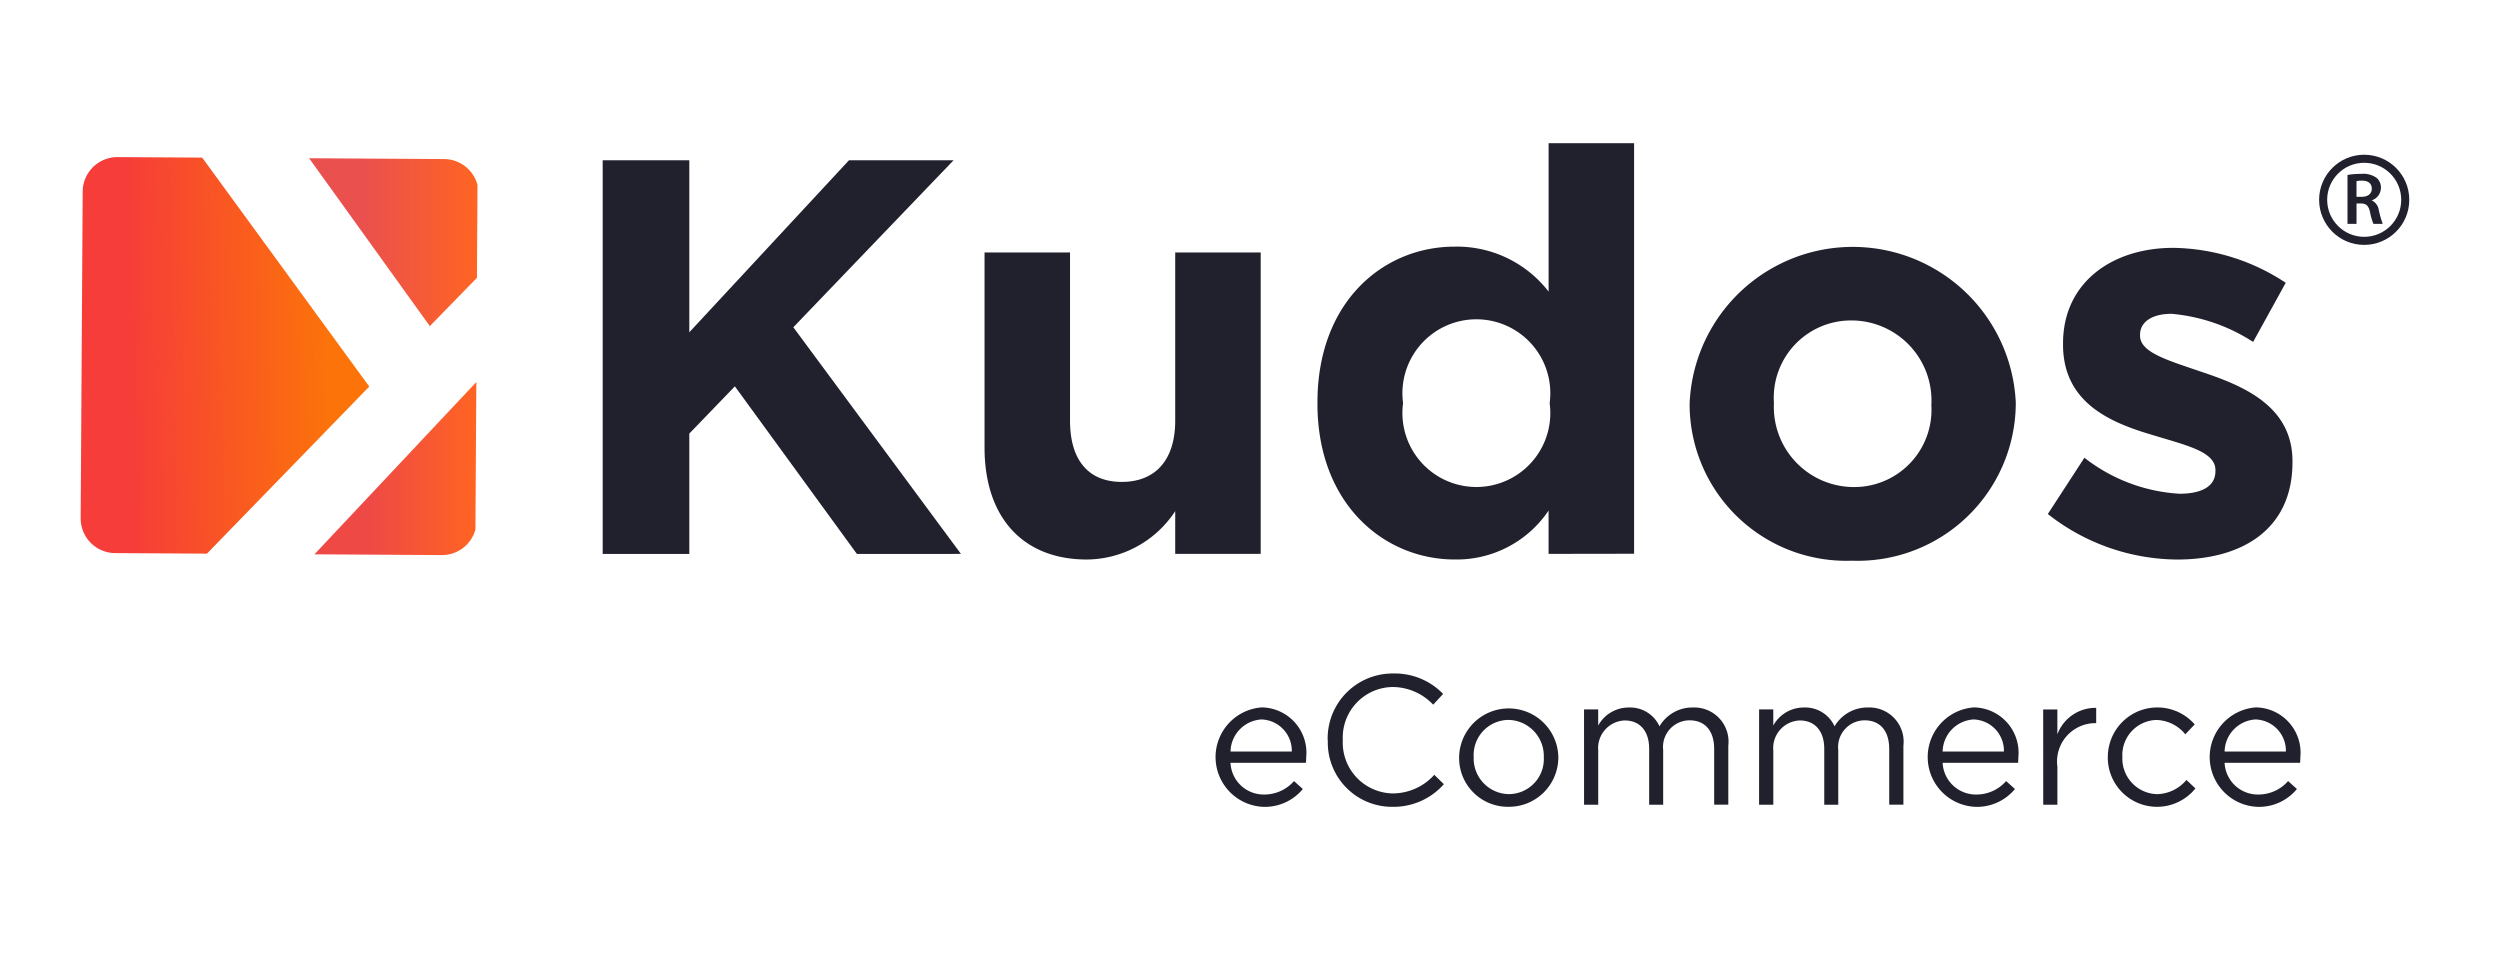
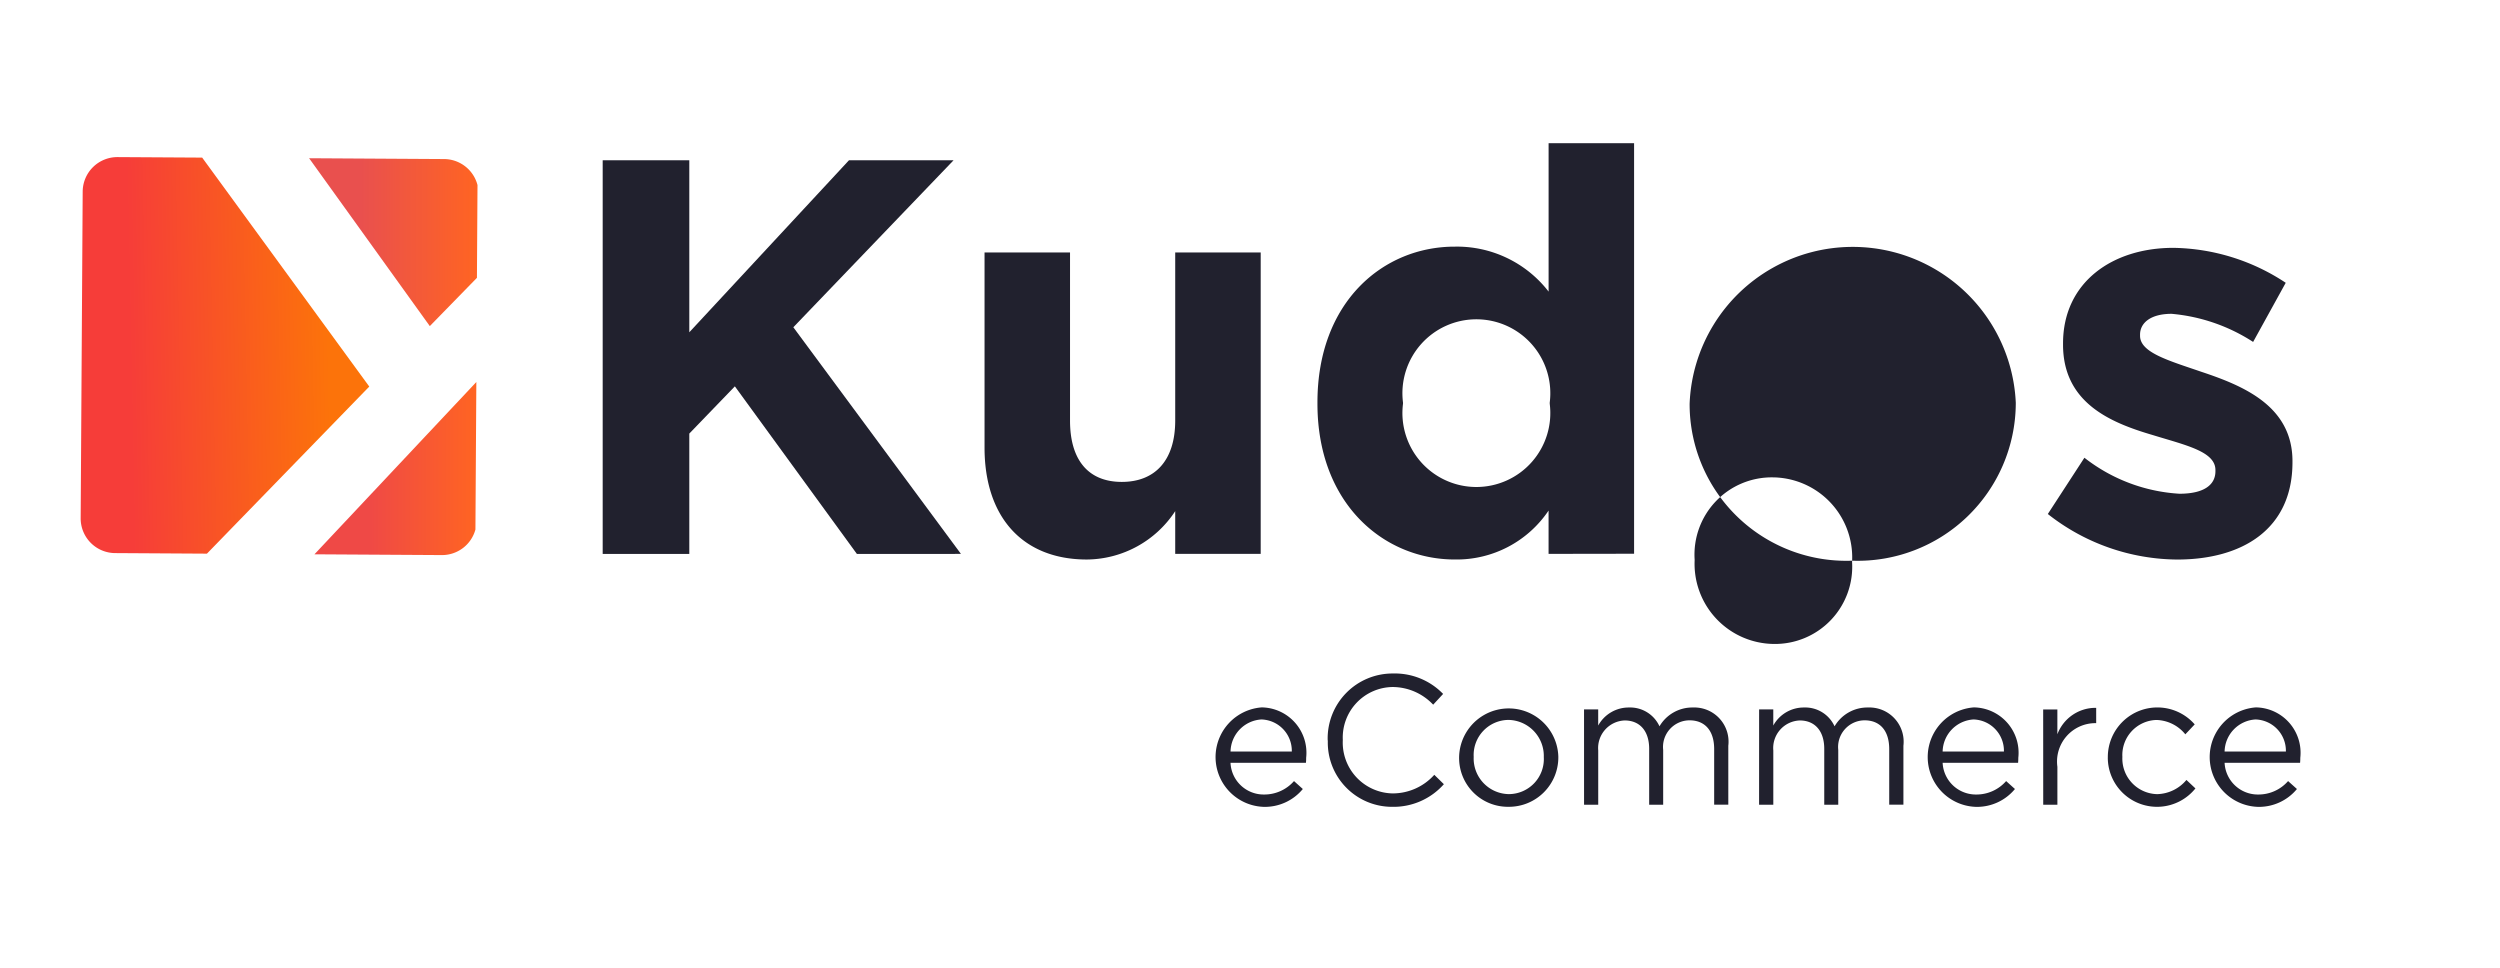
<svg xmlns="http://www.w3.org/2000/svg" width="93" height="36" viewBox="0 0 93 36">
  <defs>
    <clipPath id="clip-path">
      <rect id="Rectángulo_4542" data-name="Rectángulo 4542" width="92" height="35" transform="translate(0.06 -0.302)" />
    </clipPath>
    <linearGradient id="linear-gradient" x1="0.306" y1="0.365" x2="1" y2="0.365" gradientUnits="objectBoundingBox">
      <stop offset="0" stop-color="#e9504e" />
      <stop offset="1" stop-color="#ff6422" />
    </linearGradient>
    <linearGradient id="linear-gradient-2" x1="0.333" y1="0.5" x2="1" y2="0.5" gradientUnits="objectBoundingBox">
      <stop offset="0" stop-color="#ef4946" />
      <stop offset="1" stop-color="#ff6422" />
    </linearGradient>
    <linearGradient id="linear-gradient-3" x1="0.173" y1="0.612" x2="0.864" y2="0.593" gradientUnits="objectBoundingBox">
      <stop offset="0" stop-color="#f63d39" />
      <stop offset="1" stop-color="#fc730a" />
    </linearGradient>
    <clipPath id="clip-Logo_Kudos">
      <rect width="93" height="36" />
    </clipPath>
  </defs>
  <g id="Logo_Kudos" data-name="Logo Kudos" clip-path="url(#clip-Logo_Kudos)">
    <g id="Logo_Black_NUEVO" data-name="Logo Black NUEVO" transform="translate(-0.06 0.302)" clip-path="url(#clip-path)">
      <g id="Grupo_2525" data-name="Grupo 2525" transform="translate(3.062 5.031)">
        <g id="Grupo_2505" data-name="Grupo 2505" transform="translate(84.324 1.131)">
-           <path id="Trazado_1693" data-name="Trazado 1693" d="M2853.609,1380.272a3.07,3.07,0,0,1,.514-.04.857.857,0,0,1,.569.149.467.467,0,0,1,.16.371.491.491,0,0,1-.336.462v.008a.466.466,0,0,1,.257.357,4.153,4.153,0,0,0,.146.513h-.346a2.3,2.3,0,0,1-.125-.435c-.054-.241-.141-.319-.333-.324h-.17v.759h-.336Zm.335.813h.2c.228,0,.369-.12.369-.3,0-.2-.141-.3-.359-.3a.948.948,0,0,0-.21.017Z" transform="translate(-2853.608 -1380.228)" fill="#21212e" />
-         </g>
+           </g>
        <g id="Grupo_2513" data-name="Grupo 2513" transform="translate(0 0)">
          <g id="Grupo_2506" data-name="Grupo 2506" transform="translate(19.418)">
            <path id="Trazado_1694" data-name="Trazado 1694" d="M2523.811,1392.235l-4.539-6.234-1.695,1.757v4.477h-3.222V1377.59h3.222v6.4l5.941-6.4h3.891l-5.962,6.213,6.235,8.431Z" transform="translate(-2514.355 -1376.962)" fill="#21212e" />
            <path id="Trazado_1695" data-name="Trazado 1695" d="M2595.689,1406.731v-1.59a3.965,3.965,0,0,1-3.284,1.8c-2.406,0-3.809-1.59-3.809-4.163v-7.26h3.18v6.255c0,1.506.712,2.281,1.926,2.281s1.987-.774,1.987-2.281v-6.255h3.18v11.213Z" transform="translate(-2574.391 -1391.46)" fill="#21212e" />
            <path id="Trazado_1696" data-name="Trazado 1696" d="M2661.918,1389.58v-1.611a4.118,4.118,0,0,1-3.493,1.82c-2.615,0-5.105-2.051-5.105-5.8v-.043c0-3.745,2.448-5.795,5.105-5.795a4.308,4.308,0,0,1,3.494,1.673v-5.521h3.18v15.272Zm.043-5.628a2.751,2.751,0,1,0-5.458,0v.042a2.751,2.751,0,1,0,5.458,0Z" transform="translate(-2626.731 -1374.309)" fill="#21212e" />
-             <path id="Trazado_1697" data-name="Trazado 1697" d="M2731.739,1406.1a5.828,5.828,0,0,1-6.046-5.795v-.043a6.072,6.072,0,0,1,12.133-.042v.043A5.882,5.882,0,0,1,2731.739,1406.1Zm2.949-5.837a2.98,2.98,0,0,0-2.949-3.1,2.875,2.875,0,0,0-2.911,3.054v.043a2.98,2.98,0,0,0,2.949,3.1,2.873,2.873,0,0,0,2.908-3.055Z" transform="translate(-2685.259 -1390.575)" fill="#21212e" />
+             <path id="Trazado_1697" data-name="Trazado 1697" d="M2731.739,1406.1a5.828,5.828,0,0,1-6.046-5.795v-.043a6.072,6.072,0,0,1,12.133-.042v.043A5.882,5.882,0,0,1,2731.739,1406.1Za2.98,2.98,0,0,0-2.949-3.1,2.875,2.875,0,0,0-2.911,3.054v.043a2.98,2.98,0,0,0,2.949,3.1,2.873,2.873,0,0,0,2.908-3.055Z" transform="translate(-2685.259 -1390.575)" fill="#21212e" />
            <path id="Trazado_1698" data-name="Trazado 1698" d="M2800.149,1406.237a7.858,7.858,0,0,1-4.812-1.694l1.361-2.093a6.34,6.34,0,0,0,3.536,1.339c.92,0,1.338-.335,1.338-.837v-.043c0-.69-1.088-.92-2.322-1.3-1.569-.46-3.347-1.192-3.347-3.368v-.043c0-2.28,1.84-3.556,4.1-3.556a7.758,7.758,0,0,1,4.184,1.3l-1.213,2.2a6.648,6.648,0,0,0-3.033-1.046c-.775,0-1.173.335-1.173.775v.043c0,.627,1.068.921,2.281,1.339,1.57.523,3.389,1.276,3.389,3.326v.043C2804.437,1405.107,2802.575,1406.237,2800.149,1406.237Z" transform="translate(-2741.578 -1390.755)" fill="#21212e" />
          </g>
          <g id="Grupo_2507" data-name="Grupo 2507" transform="translate(42.24 19.719)">
            <path id="Trazado_1699" data-name="Trazado 1699" d="M2635.411,1487.221a1.466,1.466,0,0,0,1.116-.5l.328.295a1.829,1.829,0,0,1-1.458.664,1.853,1.853,0,0,1-.069-3.7,1.688,1.688,0,0,1,1.651,1.876,1.755,1.755,0,0,1-.008.185h-2.806A1.235,1.235,0,0,0,2635.411,1487.221Zm1.034-1.6a1.165,1.165,0,0,0-1.13-1.192,1.221,1.221,0,0,0-1.149,1.192Z" transform="translate(-2633.632 -1482.717)" fill="#21212e" />
            <path id="Trazado_1700" data-name="Trazado 1700" d="M2655.318,1479.877v-.013a2.414,2.414,0,0,1,2.424-2.479,2.5,2.5,0,0,1,1.87.76l-.37.4a2.083,2.083,0,0,0-1.506-.657,1.88,1.88,0,0,0-1.856,1.965v.014a1.891,1.891,0,0,0,1.856,1.979,2.082,2.082,0,0,0,1.548-.692l.356.349a2.5,2.5,0,0,1-1.917.842,2.391,2.391,0,0,1-2.4-2.465Z" transform="translate(-2651.17 -1477.383)" fill="#21212e" />
            <path id="Trazado_1701" data-name="Trazado 1701" d="M2680.879,1485.836v-.014a1.846,1.846,0,0,1,3.691-.014v.014a1.839,1.839,0,0,1-1.855,1.849,1.815,1.815,0,0,1-1.836-1.835Zm3.15,0v-.014a1.34,1.34,0,0,0-1.314-1.383,1.306,1.306,0,0,0-1.294,1.37v.014a1.327,1.327,0,0,0,1.309,1.376,1.305,1.305,0,0,0,1.3-1.363Z" transform="translate(-2671.842 -1482.71)" fill="#21212e" />
            <path id="Trazado_1702" data-name="Trazado 1702" d="M2705.159,1484.049h.527v.6a1.294,1.294,0,0,1,1.143-.671,1.2,1.2,0,0,1,1.137.7,1.413,1.413,0,0,1,1.246-.7,1.273,1.273,0,0,1,1.314,1.424v2.191H2710v-2.068c0-.685-.343-1.07-.918-1.07a.991.991,0,0,0-.979,1.1v2.04h-.521v-2.081c0-.664-.349-1.054-.911-1.054a1.027,1.027,0,0,0-.984,1.116v2.02h-.527Z" transform="translate(-2691.475 -1482.711)" fill="#21212e" />
            <path id="Trazado_1703" data-name="Trazado 1703" d="M2739.2,1484.049h.527v.6a1.294,1.294,0,0,1,1.143-.671,1.2,1.2,0,0,1,1.137.7,1.413,1.413,0,0,1,1.246-.7,1.274,1.274,0,0,1,1.315,1.424v2.191h-.528v-2.068c0-.685-.342-1.07-.917-1.07a.992.992,0,0,0-.979,1.1v2.04h-.521v-2.081c0-.664-.349-1.054-.911-1.054a1.027,1.027,0,0,0-.984,1.116v2.02h-.529Z" transform="translate(-2719.003 -1482.711)" fill="#21212e" />
            <path id="Trazado_1704" data-name="Trazado 1704" d="M2773.881,1487.221a1.465,1.465,0,0,0,1.116-.5l.328.295a1.829,1.829,0,0,1-1.458.664,1.853,1.853,0,0,1-.068-3.7,1.688,1.688,0,0,1,1.651,1.876,1.812,1.812,0,0,1-.008.185h-2.807A1.237,1.237,0,0,0,2773.881,1487.221Zm1.034-1.6a1.165,1.165,0,0,0-1.13-1.192,1.221,1.221,0,0,0-1.15,1.192Z" transform="translate(-2745.611 -1482.717)" fill="#21212e" />
            <path id="Trazado_1705" data-name="Trazado 1705" d="M2794.437,1484.109h.528v.925a1.516,1.516,0,0,1,1.444-.984v.569h-.043a1.428,1.428,0,0,0-1.4,1.623v1.412h-.527Z" transform="translate(-2763.673 -1482.77)" fill="#21212e" />
            <path id="Trazado_1706" data-name="Trazado 1706" d="M2807.01,1485.841v-.013a1.844,1.844,0,0,1,3.232-1.219l-.349.37a1.429,1.429,0,0,0-1.075-.534,1.306,1.306,0,0,0-1.267,1.369v.014a1.324,1.324,0,0,0,1.3,1.376,1.463,1.463,0,0,0,1.083-.528l.335.315a1.832,1.832,0,0,1-3.26-1.15Z" transform="translate(-2773.841 -1482.714)" fill="#21212e" />
            <path id="Trazado_1707" data-name="Trazado 1707" d="M2828.7,1487.221a1.463,1.463,0,0,0,1.115-.5l.329.295a1.83,1.83,0,0,1-1.458.664,1.853,1.853,0,0,1-.068-3.7,1.688,1.688,0,0,1,1.651,1.876,1.812,1.812,0,0,1-.008.185h-2.808A1.238,1.238,0,0,0,2828.7,1487.221Zm1.033-1.6a1.164,1.164,0,0,0-1.13-1.192,1.221,1.221,0,0,0-1.15,1.192Z" transform="translate(-2789.94 -1482.717)" fill="#21212e" />
          </g>
          <g id="Grupo_2512" data-name="Grupo 2512" transform="translate(0 0.511)">
            <g id="Grupo_2508" data-name="Grupo 2508" transform="translate(8.496 0.043)">
              <path id="Trazado_1708" data-name="Trazado 1708" d="M2463.515,1381.654l.021-3.451a1.291,1.291,0,0,0-1.241-.967l-5.023-.031,4.49,6.245Z" transform="translate(-2457.271 -1377.206)" fill="url(#linear-gradient)" />
            </g>
            <g id="Grupo_2509" data-name="Grupo 2509" transform="translate(8.696 8.366)">
              <path id="Trazado_1709" data-name="Trazado 1709" d="M2458.31,1427.113l4.736.029a1.288,1.288,0,0,0,1.252-.951l.034-5.487Z" transform="translate(-2458.31 -1420.703)" fill="url(#linear-gradient-2)" />
            </g>
            <g id="Grupo_2511" data-name="Grupo 2511" transform="translate(0 0)">
              <g id="Grupo_2510" data-name="Grupo 2510">
                <path id="Trazado_1710" data-name="Trazado 1710" d="M2414.146,1391.711l3.413.021,6.039-6.216-6.216-8.517-3.145-.019a1.291,1.291,0,0,0-1.3,1.284l-.075,12.147A1.29,1.29,0,0,0,2414.146,1391.711Z" transform="translate(-2412.863 -1376.98)" fill="url(#linear-gradient-3)" />
              </g>
            </g>
          </g>
        </g>
-         <circle id="Elipse_1143" data-name="Elipse 1143" cx="1.527" cy="1.527" r="1.527" transform="translate(83.419 0.573)" fill="none" stroke="#21212e" stroke-miterlimit="10" stroke-width="0.3" />
      </g>
    </g>
  </g>
</svg>